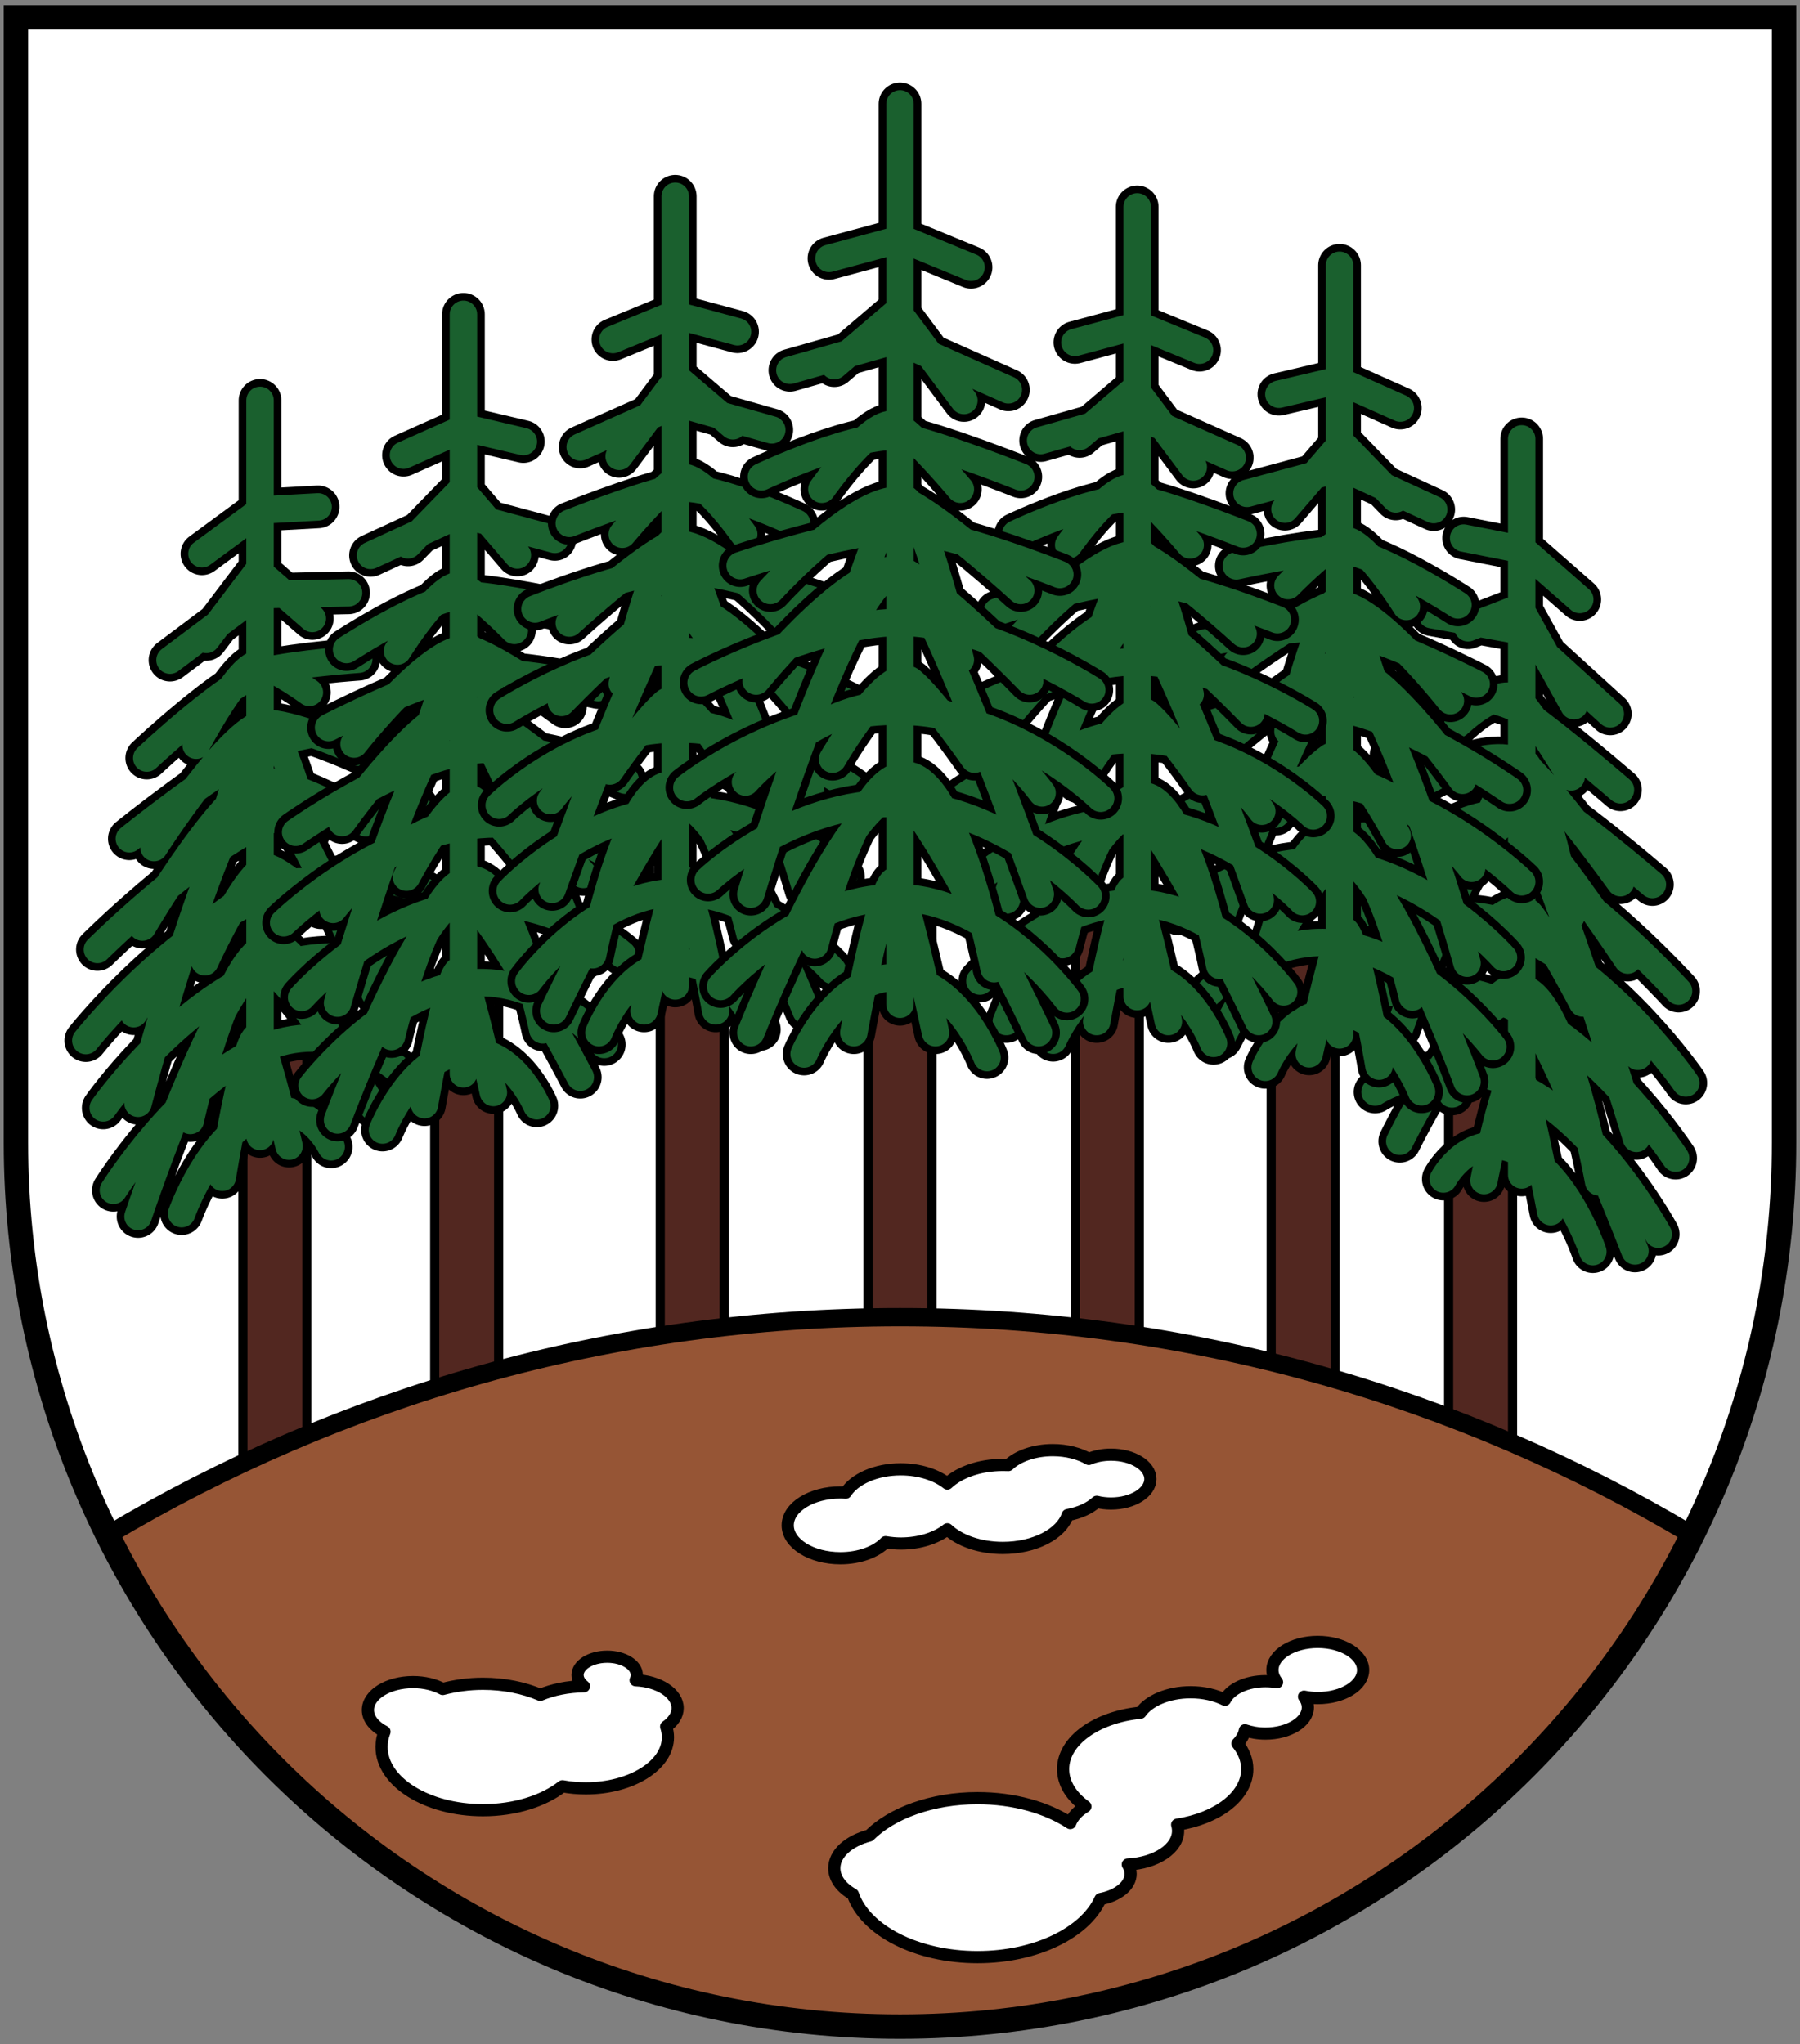
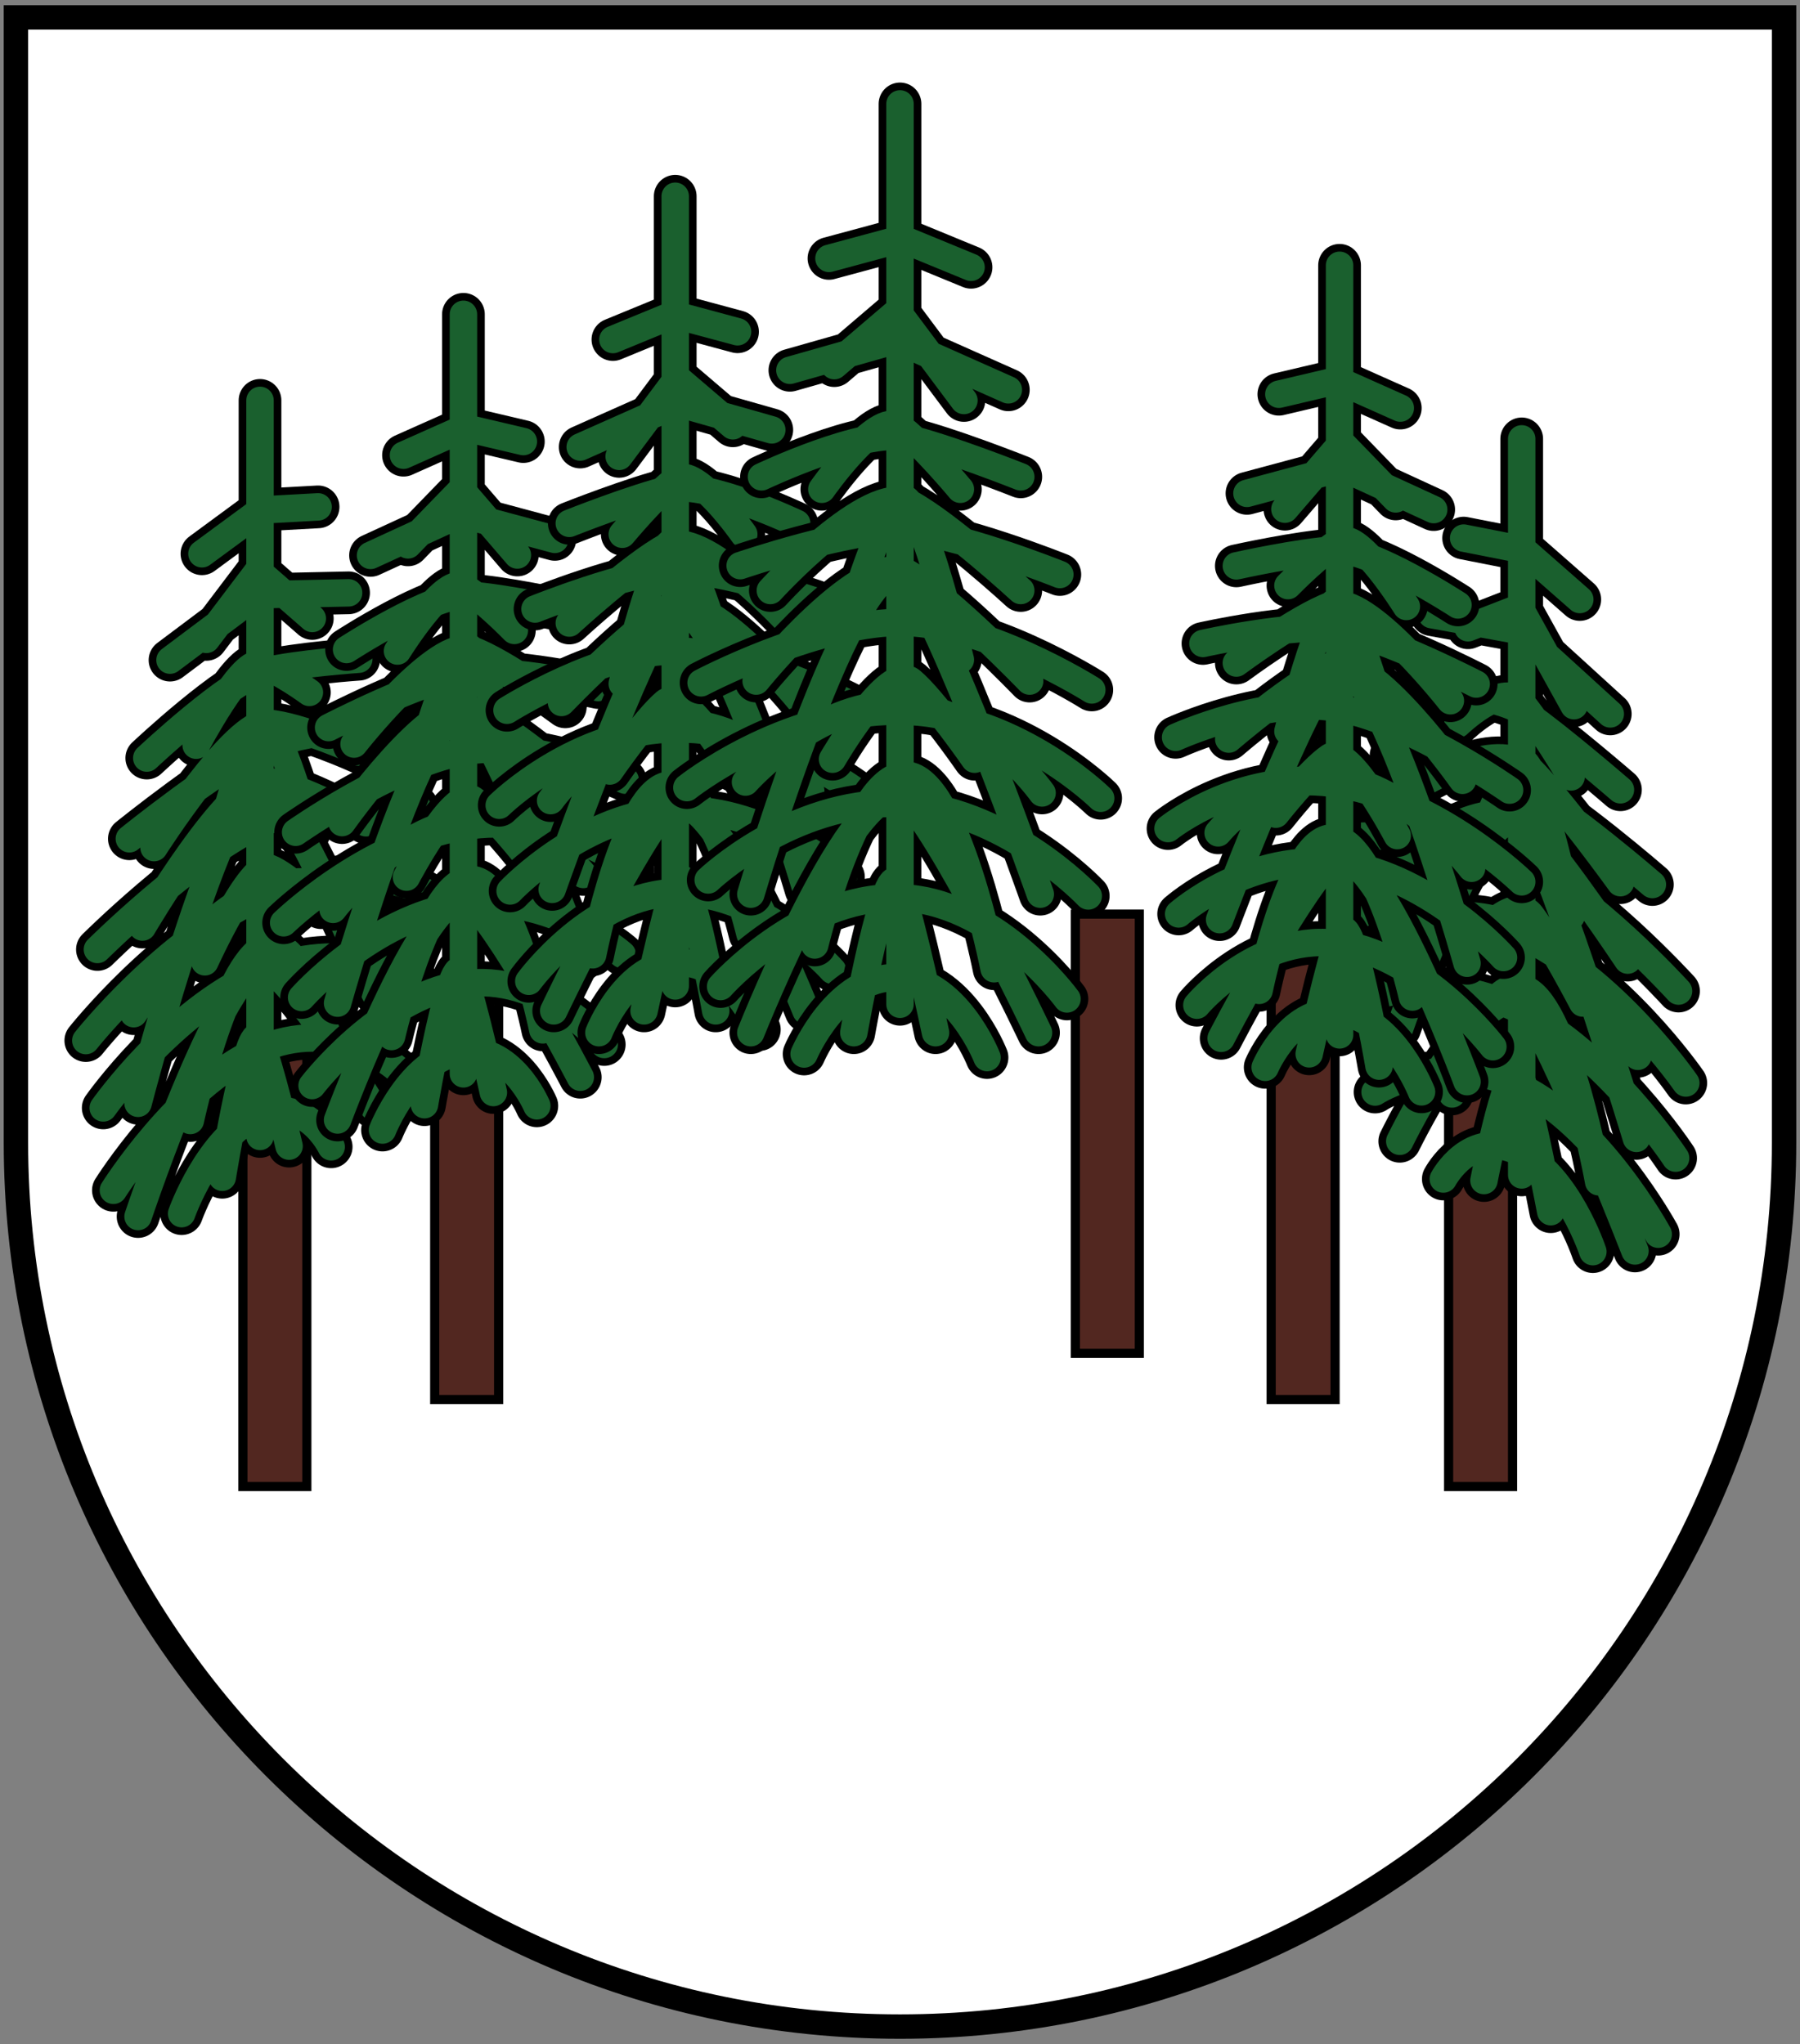
<svg xmlns="http://www.w3.org/2000/svg" xmlns:xlink="http://www.w3.org/1999/xlink" version="1.1" width="590" height="670" id="svg2">
  <rect width="100%" height="100%" fill="#808080" stroke="none" />
  <defs id="defs4" />
  <path d="m 5.222,5.707 0,368.808 c 0,160.04 129.738,289.778 289.778,289.778 160.04,0 289.778,-129.738 289.778,-289.778 l 0,-368.808 z" id="path2998" style="fill:#ffffff;stroke:none" />
  <g id="g5" style="fill:#522720;stroke:#000000;stroke-width:3">
    <rect width="20.956" height="143.973" x="79.618" y="343.299" id="rect3840" />
    <rect width="20.956" height="134.277" x="142.486" y="324.471" id="rect3838" />
-     <rect width="20.956" height="125.389" x="216.415" y="318.224" id="rect3832" />
-     <rect width="20.956" height="139.125" x="284.522" y="299.25" id="rect3814" />
    <rect width="20.956" height="143.973" x="352.482" y="299.641" id="rect3834" />
    <rect width="20.956" height="146.397" x="416.662" y="312.352" id="rect3836" />
    <rect width="20.956" height="132.661" x="474.824" y="354.611" id="rect3842" />
  </g>
-   <path d="m 295.009,431.756 c -94.904,0 -183.726,26.077 -259.688,71.438 47.4,95.464 145.874,161.094 259.688,161.094 113.813,0 212.256,-65.629 259.656,-161.094 -75.961,-45.361 -164.752,-71.438 -259.656,-71.438 z" id="path3769" style="fill:#965535;stroke:#000000;stroke-width:6" />
-   <path d="m 199.02,543.052 c -5.362,0 -9.701,2.692 -9.701,5.994 0,1.394 0.784,2.682 2.084,3.699 -5.29,0.075 -10.2,1.095 -14.312,2.809 -5.349,-2.29 -11.807,-3.631 -18.787,-3.631 -4.685,0 -9.142,0.623 -13.185,1.713 -2.601,-1.407 -6.01,-2.261 -9.735,-2.261 -8.173,0 -14.79,4.082 -14.79,9.145 0,2.859 2.119,5.443 5.431,7.124 -0.638,1.603 -0.956,3.274 -0.956,5.001 0,11.446 14.872,20.722 33.235,20.722 10.562,0 19.972,-3.058 26.062,-7.843 2.428,0.449 4.989,0.685 7.651,0.685 14.854,0 26.916,-7.501 26.916,-16.749 0,-1.193 -0.2,-2.371 -0.581,-3.494 2.324,-1.619 3.757,-3.726 3.757,-6.062 0,-4.845 -6.081,-8.812 -13.766,-9.145 0.262,-0.542 0.376,-1.118 0.376,-1.713 0,-3.302 -4.339,-5.994 -9.701,-5.994 z m 232.917,-4.842 c -8.211,0 -14.867,4.137 -14.867,9.215 0,1.438 0.561,2.77 1.513,3.982 -1.208,-0.212 -2.498,-0.329 -3.815,-0.329 -6.248,0 -11.511,2.581 -13.256,6.089 -3.076,-1.538 -6.989,-2.468 -11.249,-2.468 -7.381,0 -13.695,2.767 -16.446,6.714 -14.377,1.436 -25.36,9.152 -25.36,18.497 0,4.68 2.745,8.956 7.302,12.243 -2.424,1.451 -4.165,3.329 -4.967,5.431 -7.624,-5.016 -18.392,-8.162 -30.359,-8.162 -14.96,0 -28.098,4.89 -35.491,12.243 -6.745,1.768 -11.479,5.905 -11.479,10.729 0,3.396 2.345,6.428 6.085,8.557 4.046,11.749 20.808,20.57 40.885,20.57 19.188,0 35.333,-8.054 40.26,-19.023 5.719,-1.09 9.901,-4.369 9.901,-8.261 0,-1.081 -0.335,-2.107 -0.921,-3.061 9.215,-0.464 16.479,-5.197 16.479,-11.026 0,-0.696 -0.099,-1.38 -0.296,-2.041 13.17,-2.019 22.959,-9.389 22.959,-18.2 0,-3.021 -1.151,-5.865 -3.191,-8.393 1.268,-1.303 2.121,-2.764 2.434,-4.344 1.991,0.682 4.273,1.086 6.71,1.086 7.67,0 13.913,-3.851 13.913,-8.59 0,-1.259 -0.461,-2.444 -1.25,-3.522 1.426,0.281 2.929,0.461 4.506,0.461 8.211,0 14.867,-4.104 14.867,-9.182 0,-5.078 -6.656,-9.215 -14.867,-9.215 z m -86.855,-62.87 c -6.076,0 -11.44,1.937 -14.549,4.886 -0.612,-0.032 -1.206,-0.037 -1.832,-0.037 -7.586,0 -14.283,2.423 -18.177,6.108 -3.558,-2.831 -9.076,-4.664 -15.282,-4.664 -8.18,0 -15.163,3.188 -18.03,7.663 -0.58,-0.037 -1.164,-0.074 -1.759,-0.074 -9.527,0 -17.26,4.822 -17.26,10.772 0,5.95 7.733,10.772 17.26,10.772 6.302,0 11.795,-2.105 14.805,-5.256 1.591,0.263 3.26,0.444 4.984,0.444 6.205,0 11.724,-1.833 15.282,-4.664 3.894,3.684 10.59,6.108 18.177,6.108 10.469,0 19.178,-4.606 21.255,-10.772 3.933,-0.718 7.287,-2.259 9.528,-4.331 1.461,0.358 3.025,0.555 4.691,0.555 7.112,0 12.9,-3.607 12.9,-8.033 0,-4.426 -5.788,-7.996 -12.9,-7.996 -2.714,0 -5.216,0.514 -7.293,1.407 -3.101,-1.794 -7.24,-2.887 -11.8,-2.887 z" id="path3778" style="fill:#ffffff;stroke:#000000;stroke-width:4;stroke-linecap:round;stroke-linejoin:round" />
  <path d="m 72.859,385.897 c 0,0 8.668,-53.242 12.144,-45.174 3.476,8.068 9.747,34.967 9.747,34.967 m -49.492,23.078 c 0,0 30.526,-90.997 42.767,-81.588 12.241,9.408 34.326,45.64 34.326,45.64 m -77.093,-1.17 c 0,0 30.714,-118.307 43.031,-103.573 12.316,14.734 34.538,67.403 34.538,67.403 M 50.492,277.832 c 0,0 26.569,-41.558 37.223,-40.782 10.654,0.776 29.876,9.494 29.876,9.494 m -70.906,57.334 c 0,0 29.018,-49.486 40.655,-47.832 11.636,1.654 32.631,13.658 32.631,13.658 m -52.823,45.57 c 0,0 15.075,-33.057 21.119,-30.75 6.045,2.307 16.951,12.998 16.951,12.998 M 62.389,367.28 c 0,0 11.034,-51.157 24.475,-56.937 13.441,-5.78 23.589,40.892 23.589,40.892 M 43.83,332.276 c 0,0 18.379,-29.473 40.46,-39.77 22.081,-10.297 39.012,5.625 39.012,5.625 M 64.293,244.272 c 0,0 14.698,-27.883 20.591,-26.49 5.894,1.393 16.527,9.182 16.527,9.182 m -30.456,51.246 c 0,0 10.478,-41.279 15.396,-41.822 4.918,-0.543 15.06,36.26 15.06,36.26 m -33.787,-63.064 16.944,-22.377 17.795,15.518 M 28.126,341.085 c 0,0 25.642,-32.442 56.451,-46.808 30.808,-14.366 54.43,-2.04 54.43,-2.04 M 31.933,311.233 c 0,0 29.817,-29.63 52.603,-40.731 22.785,-11.101 52.091,-6.185 52.091,-6.185 M 33.837,363.168 c 0,0 22.18,-31.559 50.685,-44.12 28.506,-12.561 51.153,0.915 51.153,0.915 m -98.507,70.204 c 0,0 21.303,-34.005 47.254,-45.851 25.951,-11.846 45.543,5.911 45.543,5.911 m -70.43,47.594 c 0,0 8.736,-24.814 24.742,-32.023 16.006,-7.208 24.273,10.118 24.273,10.118 M 42.402,274.942 c 0,0 29.469,-23.763 43.301,-29.732 13.833,-5.968 42.357,-7.832 42.357,-7.832 m -79.948,11.107 c 0,0 27.511,-25.893 38.543,-28.464 C 97.687,217.45 117.591,216.087 117.591,216.087 m -51.395,-34.567 19.507,-14.353 18.563,-1.02 m -48.54,50.235 28.549,-21.425 29.984,-0.635 m -29.029,-63.08 0,241.271" id="path3856" style="fill:none;stroke-linecap:round;stroke-linejoin:round" />
  <use id="use24" style="stroke:#000000;stroke-width:14" x="0" y="0" width="590" height="670" xlink:href="#path3856" />
  <use id="use26" style="stroke:#1a602e;stroke-width:9" x="0" y="0" width="590" height="670" xlink:href="#path3856" />
  <path d="m 139.132,362.102 c 0,0 8.944,-52.347 12.531,-42.981 3.587,9.365 10.058,38.998 10.058,38.998 m -51.07,9.005 c 0,0 31.499,-84.764 44.13,-71.393 12.631,13.371 35.421,57.366 35.421,57.366 m -79.551,-24.276 c 0,0 31.694,-112.889 44.403,-94 12.709,18.889 35.639,79.887 35.639,79.887 m -74.641,-70.809 c 0,0 27.416,-34.934 38.41,-30.945 10.994,3.989 30.829,18.736 30.829,18.736 m -73.167,37.945 c 0,0 29.944,-42.381 41.951,-37.192 12.007,5.189 33.672,23.858 33.672,23.858 m -54.507,31.218 c 0,0 15.555,-29.6 21.793,-25.411 6.237,4.189 17.492,18.484 17.492,18.484 m -44.195,59.167 c 0,0 11.386,-49.487 25.256,-51.429 13.87,-1.943 24.341,49.254 24.341,49.254 m -68.748,-39.499 c 0,0 18.965,-24.913 41.751,-28.931 22.786,-4.018 40.256,17.478 40.256,17.478 m -60.891,-73.234 c 0,0 15.166,-24.375 21.248,-21.174 6.082,3.201 17.054,14.42 17.054,14.42 m -31.428,43.767 c 0,0 10.812,-39.461 15.887,-38.549 5.075,0.912 15.541,41.923 15.541,41.923 m -34.865,-75.185 17.484,-18.02 18.363,21.338 m -76.605,120.558 c 0,0 26.46,-25.804 58.251,-31.41 31.791,-5.606 56.165,14.181 56.165,14.181 M 96.901,272.81 c 0,0 30.768,-21.653 54.28,-26.29 23.512,-4.637 53.752,9.205 53.752,9.205 M 98.865,326.971 c 0,0 22.887,-25.928 52.302,-30.361 29.415,-4.432 52.784,16.251 52.784,16.251 m -101.649,42.967 c 0,0 21.982,-28.715 48.761,-33.174 26.779,-4.459 46.995,19.727 46.995,19.727 m -72.676,28.038 c 0,0 9.015,-22.991 25.531,-25.64 16.516,-2.649 25.048,17.704 25.048,17.704 M 107.704,238.495 c 0,0 30.408,-15.704 44.682,-17.723 14.274,-2.019 43.708,4.593 43.708,4.593 m -82.497,-12.462 c 0,0 28.388,-18.487 39.772,-17.839 11.383,0.648 31.922,5.198 31.922,5.198 m -53.034,-51.049 20.13,-8.974 19.155,4.502 m -50.088,37.313 29.46,-13.566 30.94,8.317 m -29.954,-73.778 0,248.966" id="path3852" style="fill:none;stroke-linecap:round;stroke-linejoin:round" />
  <use id="use29" style="stroke:#000000;stroke-width:14" x="0" y="0" width="590" height="670" xlink:href="#path3852" />
  <use id="use31" style="stroke:#1a602e;stroke-width:9" x="0" y="0" width="590" height="670" xlink:href="#path3852" />
  <path d="m 234.597,331.357 c 0,0 -9.3,-52.787 -13.029,-42.392 -3.729,10.395 -10.457,42.392 -10.457,42.392 m 53.099,2e-5 c 0,0 -32.751,-82.358 -45.884,-66.14 -13.133,16.218 -36.828,66.14 -36.828,66.14 m 82.712,-39.824 c 0,0 -32.953,-111.565 -46.167,-89.595 -13.214,21.97 -37.056,89.595 -37.056,89.595 m 77.606,-87.307 c 0,0 -28.506,-31.295 -39.936,-25.133 -11.43,6.163 -32.054,25.133 -32.054,25.133 m 76.075,26.039 c 0,0 -31.134,-38.575 -43.618,-30.979 -12.484,7.596 -35.01,30.979 -35.01,30.979 m 56.673,22.465 c 0,0 -16.173,-27.925 -22.659,-22.426 -6.485,5.499 -18.187,22.426 -18.187,22.426 m 45.951,53.416 c 0,0 -11.838,-49.366 -26.259,-48.842 -14.421,0.523 -25.308,55.674 -25.308,55.674 m 71.48,-53.672 c 0,0 -19.718,-22.427 -43.409,-22.427 -23.691,0 -41.855,25.552 -41.855,25.552 m 63.31,-87.307 c 0,0 -15.769,-22.563 -22.092,-18.12 -6.323,4.443 -17.732,18.12 -17.732,18.12 m 32.676,39.744 c 0,0 -11.241,-39.046 -16.518,-37.168 -5.277,1.879 -16.158,46.438 -16.158,46.438 m 36.25,-84.565 -18.179,-15.531 -19.093,25.552 m 79.649,111.304 c 0,0 -27.511,-21.978 -60.565,-21.978 -33.054,0 -58.397,25.042 -58.397,25.042 M 278.506,230.775 c 0,0 -31.991,-16.873 -56.437,-17.383 -24.446,-0.511 -55.888,19.426 -55.888,19.426 m 110.283,54.631 c 0,0 -23.796,-22.763 -54.38,-21.978 -30.583,0.784 -54.882,26.574 -54.882,26.574 m 105.688,26.039 c 0,0 -22.856,-25.826 -50.699,-25.552 -27.843,0.274 -48.862,29.126 -48.862,29.126 m 75.564,15.828 c 0,0 -9.373,-22.252 -26.546,-21.978 -17.172,0.274 -26.043,23 -26.043,23 M 267.273,197.077 c 0,0 -31.617,-10.753 -46.458,-10.235 -14.841,0.517 -45.444,12.788 -45.444,12.788 m 85.776,-28.081 c 0,0 -29.516,-14.017 -41.352,-11.257 -11.836,2.76 -33.191,11.256 -33.191,11.256 m 55.141,-62.8 -20.929,-5.64 -19.916,8.193 m 52.078,29.613 -30.63,-8.704 -32.17,14.32 m 31.145,-82.202 0,258.858" id="path3846" style="fill:none;stroke-linecap:round;stroke-linejoin:round" />
  <use id="use34" style="stroke:#000000;stroke-width:14" x="0" y="0" width="590" height="670" xlink:href="#path3846" />
  <use id="use36" style="stroke:#1a602e;stroke-width:9" x="0" y="0" width="590" height="670" xlink:href="#path3846" />
  <path d="m 486.413,386.971 c 0,0 8.668,-45.159 12.144,-33.849 3.476,11.309 9.747,44.057 9.747,44.057 M 458.812,374.101 c 0,0 30.526,-62.528 42.767,-41.704 12.241,20.824 34.326,77.652 34.326,77.652 m -77.093,-73.067 c 0,0 30.714,-89.663 43.031,-63.443 12.316,26.22 34.538,99.613 34.538,99.613 M 464.046,258.048 c 0,0 26.569,-16.78 37.223,-6.068 10.654,10.712 29.876,37.357 29.876,37.357 m -70.906,-8.794 c 0,0 29.018,-22.423 40.655,-9.917 11.636,12.506 32.631,44.09 32.631,44.09 m -52.823,-3.693 c 0,0 15.075,-18.998 21.119,-11.054 6.045,7.944 16.951,28.807 16.951,28.807 m -42.829,29.815 c 0,0 11.034,-40.867 24.475,-34.111 13.441,6.755 23.589,62.891 23.589,62.891 m -66.623,-81.092 c 0,0 18.379,-12.333 40.46,-2.036 22.081,10.297 39.012,42.008 39.012,42.008 M 477.847,237.358 c 0,0 14.698,-14.176 20.591,-7.287 5.894,6.889 16.527,24.595 16.527,24.595 m -30.456,22.842 c 0,0 10.478,-31.508 15.396,-27.463 4.918,4.044 15.06,50.306 15.06,50.306 m -33.788,-94.575 16.944,-6.575 17.795,32.114 m -74.237,69.125 c 0,0 25.642,-8.528 56.451,5.838 30.808,14.366 54.43,48.721 54.43,48.721 M 445.487,274.139 c 0,0 29.817,-1.822 52.603,8.327 22.785,10.149 52.091,42.396 52.091,42.396 m -102.79,2.988 c 0,0 22.18,-10.874 50.685,3.15 28.506,14.023 51.153,48.621 51.153,48.621 m -98.507,-21.665 c 0,0 21.303,-14.138 47.254,-1.782 25.951,12.356 45.543,48.384 45.543,48.384 M 473.088,386.469 c 0,0 8.736,-16.666 24.742,-8.948 16.006,7.719 24.274,32.756 24.274,32.756 M 455.956,247.613 c 0,0 29.469,3.719 43.301,10.652 13.833,6.933 42.357,31.671 42.357,31.671 m -79.948,-63.454 c 0,0 27.511,-0.236 38.543,7.481 11.032,7.717 30.936,24.917 30.936,24.917 m -51.395,-82.499 19.507,3.839 18.563,16.292 m -48.54,4.967 28.549,5.2 29.984,27.329 m -29.029,-90.153 0,241.271" id="path3854" style="fill:none;stroke-linecap:round;stroke-linejoin:round" />
  <use id="use39" style="stroke:#000000;stroke-width:14" x="0" y="0" width="590" height="670" xlink:href="#path3854" />
  <use id="use41" style="stroke:#1a602e;stroke-width:9" x="0" y="0" width="590" height="670" xlink:href="#path3854" />
  <path d="m 452.014,349.471 c 0,0 -9.063,-53.04 -12.697,-43.551 -3.634,9.489 -10.191,39.515 -10.191,39.515 m 51.746,9.124 c 0,0 -31.917,-85.887 -44.715,-72.339 -12.798,13.548 -35.89,58.126 -35.89,58.126 m 80.605,-24.597 c 0,0 -32.114,-114.385 -44.991,-95.245 -12.877,19.139 -36.111,80.945 -36.111,80.945 M 475.4,229.702 c 0,0 -27.779,-35.396 -38.919,-31.355 -11.139,4.042 -31.238,18.984 -31.238,18.984 m 74.136,38.448 c 0,0 -30.34,-42.942 -42.507,-37.685 -12.166,5.258 -34.118,24.174 -34.118,24.174 m 55.229,31.631 c 0,0 -15.761,-29.992 -22.081,-25.748 -6.32,4.245 -17.723,18.729 -17.723,18.729 m 44.78,59.951 c 0,0 -11.537,-50.142 -25.59,-52.11 -14.054,-1.968 -24.663,49.907 -24.663,49.907 m 69.658,-40.022 c 0,0 -19.216,-25.243 -42.304,-29.314 -23.087,-4.071 -40.789,17.709 -40.789,17.709 m 61.697,-74.204 c 0,0 -15.367,-24.698 -21.529,-21.454 -6.162,3.243 -17.28,14.611 -17.28,14.611 m 31.844,44.347 c 0,0 -10.955,-39.983 -16.098,-39.059 -5.142,0.924 -15.746,42.478 -15.746,42.478 m 35.327,-76.181 -17.716,-18.259 -18.606,21.621 m 77.619,122.154 c 0,0 -26.81,-26.146 -59.022,-31.826 -32.212,-5.68 -56.909,14.369 -56.909,14.369 m 111.951,-12.601 c 0,0 -31.176,-21.94 -54.999,-26.638 -23.823,-4.698 -54.464,9.327 -54.464,9.327 m 107.473,72.189 c 0,0 -23.19,-26.272 -52.994,-30.763 -29.804,-4.491 -53.483,16.466 -53.483,16.466 m 102.995,43.536 c 0,0 -22.273,-29.096 -49.407,-33.613 -27.133,-4.518 -47.617,19.988 -47.617,19.988 m 73.639,28.409 c 0,0 -9.134,-23.296 -25.869,-25.98 -16.735,-2.684 -25.379,17.939 -25.379,17.939 m 69.161,-125.629 c 0,0 -30.811,-15.912 -45.274,-17.958 -14.463,-2.046 -44.287,4.653 -44.287,4.653 m 83.59,-12.627 c 0,0 -28.764,-18.732 -40.299,-18.075 -11.534,0.656 -32.345,5.266 -32.345,5.266 m 53.737,-51.725 -20.396,-9.093 -19.409,4.562 m 50.751,37.807 -29.85,-13.745 -31.35,8.427 m 30.351,-74.756 0,252.263" id="path3850" style="fill:none;stroke-linecap:round;stroke-linejoin:round" />
  <use id="use44" style="stroke:#000000;stroke-width:14" x="0" y="0" width="590" height="670" xlink:href="#path3850" />
  <use id="use46" style="stroke:#1a602e;stroke-width:9" x="0" y="0" width="590" height="670" xlink:href="#path3850" />
-   <path d="m 359.478,334.85 c 0,0 9.3,-52.787 13.029,-42.392 3.729,10.395 10.457,42.392 10.457,42.392 m -53.099,2e-5 c 0,0 32.751,-82.358 45.884,-66.14 13.133,16.218 36.828,66.14 36.828,66.14 m -82.712,-39.824 c 0,0 32.953,-111.565 46.167,-89.595 13.214,21.97 37.056,89.595 37.056,89.595 m -77.606,-87.307 c 0,0 28.506,-31.295 39.936,-25.133 11.43,6.163 32.054,25.133 32.054,25.133 m -76.075,26.039 c 0,0 31.134,-38.575 43.618,-30.979 12.484,7.596 35.01,30.979 35.01,30.979 m -56.673,22.465 c 0,0 16.173,-27.925 22.659,-22.426 6.485,5.499 18.187,22.426 18.187,22.426 m -45.951,53.416 c 0,0 11.838,-49.366 26.259,-48.842 14.421,0.523 25.308,55.674 25.308,55.674 m -71.48,-53.672 c 0,0 19.718,-22.427 43.409,-22.427 23.691,0 41.855,25.552 41.855,25.552 m -63.31,-87.307 c 0,0 15.769,-22.563 22.092,-18.12 6.323,4.443 17.732,18.12 17.732,18.12 m -32.676,39.744 c 0,0 11.241,-39.046 16.518,-37.168 5.277,1.879 16.158,46.438 16.158,46.438 m -36.25,-84.565 18.179,-15.531 19.093,25.552 m -79.649,111.304 c 0,0 27.511,-21.978 60.565,-21.978 33.054,0 58.397,25.042 58.397,25.042 M 315.569,234.267 c 0,0 31.991,-16.873 56.437,-17.383 24.446,-0.511 55.888,19.426 55.888,19.426 m -110.283,54.631 c 0,0 23.796,-22.763 54.38,-21.978 30.583,0.784 54.882,26.574 54.882,26.574 m -105.688,26.039 c 0,0 22.856,-25.826 50.699,-25.552 27.843,0.274 48.862,29.126 48.862,29.126 m -75.564,15.828 c 0,0 9.373,-22.252 26.546,-21.978 17.172,0.274 26.043,23 26.043,23 M 326.802,200.57 c 0,0 31.617,-10.753 46.458,-10.235 14.841,0.517 45.444,12.788 45.444,12.788 M 332.928,175.041 c 0,0 29.516,-14.017 41.352,-11.257 11.836,2.76 33.191,11.256 33.191,11.256 M 352.33,112.242 l 20.929,-5.64 19.916,8.193 m -52.078,29.613 30.63,-8.704 32.17,14.32 m -31.145,-82.202 0,258.858" id="path3848" style="fill:none;stroke-linecap:round;stroke-linejoin:round" />
  <use id="use49" style="stroke:#000000;stroke-width:14" x="0" y="0" width="590" height="670" xlink:href="#path3848" />
  <use id="use51" style="stroke:#1a602e;stroke-width:9" x="0" y="0" width="590" height="670" xlink:href="#path3848" />
  <path d="m 279.865,338.505 c 0,0 10.603,-60.184 14.854,-48.332 4.252,11.851 11.923,48.332 11.923,48.332 m -60.54,2e-5 c 0,0 37.34,-93.898 52.313,-75.408 14.973,18.491 41.989,75.408 41.989,75.408 m -94.302,-45.405 c 0,0 37.571,-127.198 52.636,-102.15 15.066,25.048 42.248,102.15 42.248,102.15 m -88.481,-99.541 c 0,0 32.5,-35.681 45.532,-28.654 13.032,7.026 36.546,28.654 36.546,28.654 m -86.735,29.688 c 0,0 35.496,-43.981 49.73,-35.32 14.234,8.661 39.915,35.32 39.915,35.32 m -64.615,25.613 c 0,0 18.44,-31.838 25.834,-25.568 7.394,6.27 20.735,25.568 20.735,25.568 m -52.39,60.901 c 0,0 13.497,-56.283 29.939,-55.687 16.442,0.596 28.855,63.475 28.855,63.475 m -81.496,-61.193 c 0,0 22.482,-25.569 49.492,-25.569 27.011,0 47.721,29.133 47.721,29.133 m -72.182,-99.541 c 0,0 17.979,-25.724 25.188,-20.659 7.209,5.066 20.217,20.659 20.217,20.659 m -37.255,45.314 c 0,0 12.817,-44.518 18.833,-42.376 6.016,2.142 18.422,52.945 18.422,52.945 m -41.33,-96.414 20.726,-17.707 21.768,29.133 m -90.81,126.901 c 0,0 31.366,-25.058 69.052,-25.058 37.686,0 66.58,28.551 66.58,28.551 M 229.803,223.828 c 0,0 36.474,-19.237 64.345,-19.819 27.872,-0.582 63.72,22.148 63.72,22.148 m -125.736,62.286 c 0,0 27.131,-25.952 62,-25.058 34.869,0.894 62.572,30.297 62.572,30.297 M 236.207,323.37 c 0,0 26.059,-29.445 57.803,-29.133 31.744,0.312 55.709,33.208 55.709,33.208 m -86.153,18.046 c 0,0 10.687,-25.37 30.265,-25.058 19.579,0.312 29.692,26.222 29.692,26.222 M 242.61,185.409 c 0,0 36.047,-12.259 52.968,-11.67 16.921,0.59 51.813,14.58 51.813,14.58 m -97.795,-32.016 c 0,0 33.652,-15.981 47.147,-12.834 13.494,3.147 37.842,12.834 37.842,12.834 m -62.868,-71.6 23.862,-6.431 22.707,9.341 m -59.376,33.763 34.922,-9.923 36.678,16.327 M 295,34.06 l 0,295.131" id="path3844" style="fill:none;stroke-linecap:round;stroke-linejoin:round" />
  <use id="use54" style="stroke:#000000;stroke-width:14" x="0" y="0" width="590" height="670" xlink:href="#path3844" />
  <use id="use56" style="stroke:#1a602e;stroke-width:9" x="0" y="0" width="590" height="670" xlink:href="#path3844" />
  <path d="m 5.222,5.707 0,368.808 c 0,160.04 129.738,289.778 289.778,289.778 160.04,0 289.778,-129.738 289.778,-289.778 l 0,-368.808 z" id="path3809" style="fill:none;stroke:#000000;stroke-width:8" />
</svg>